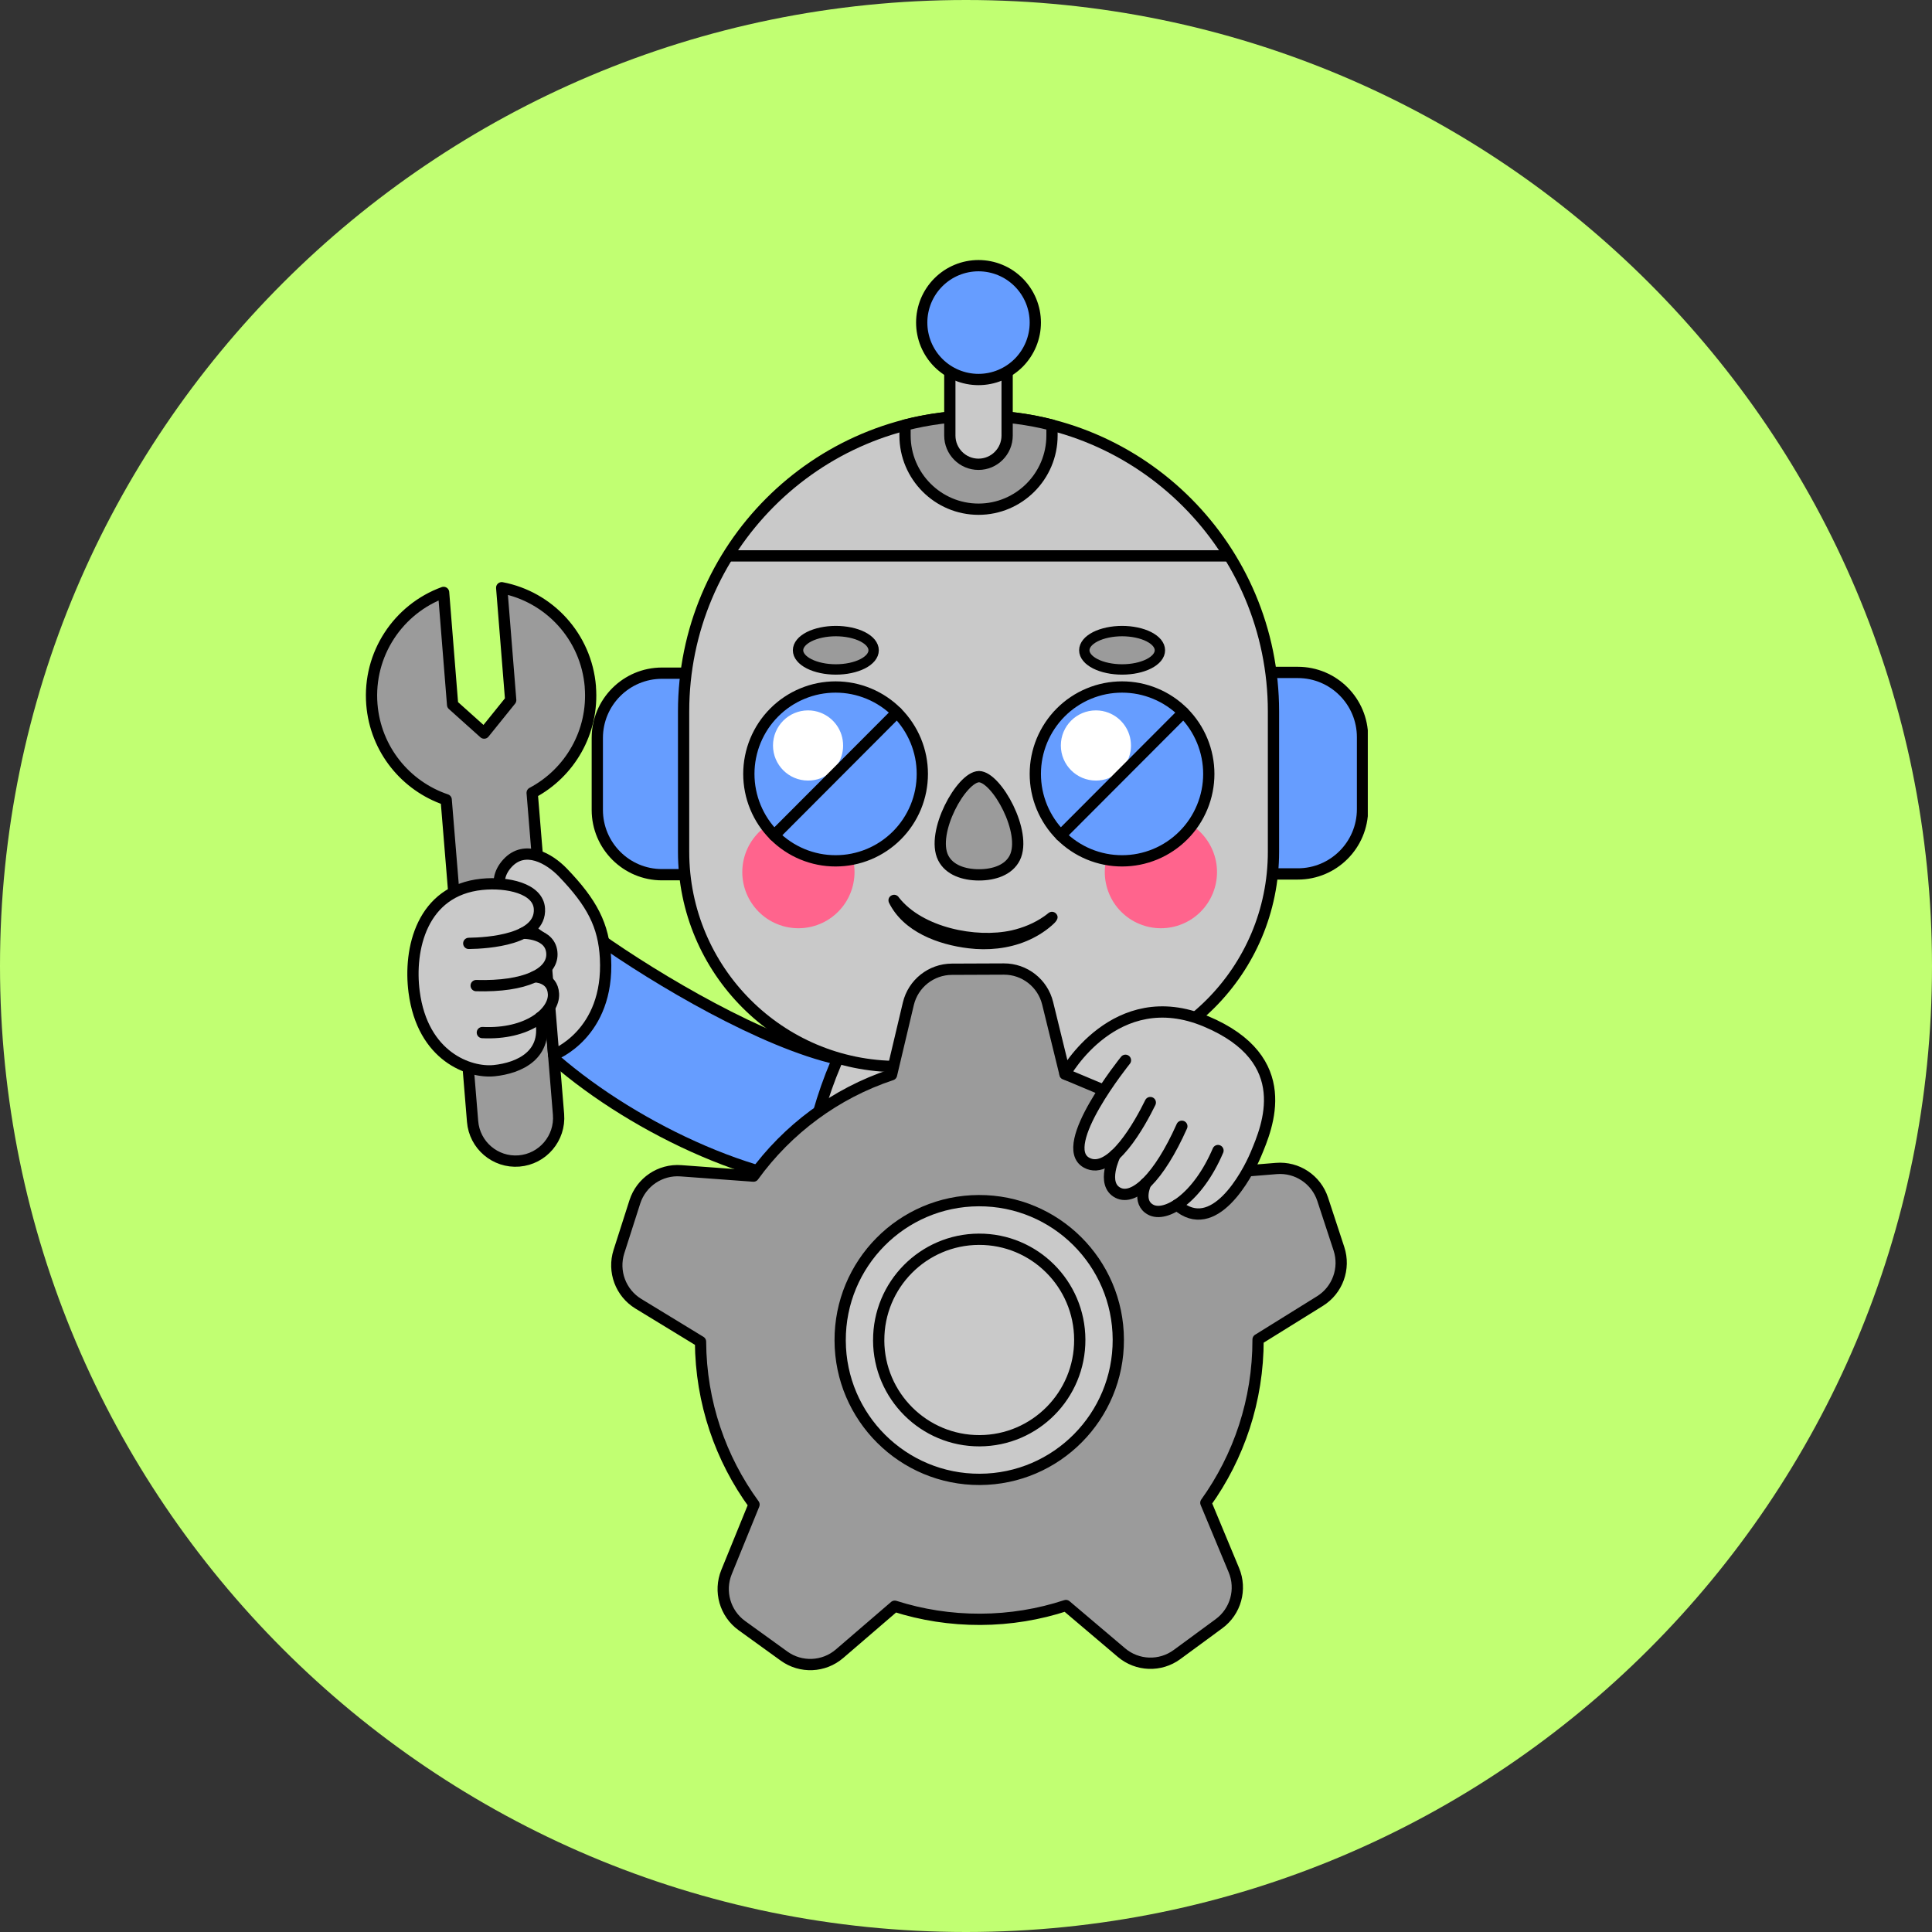
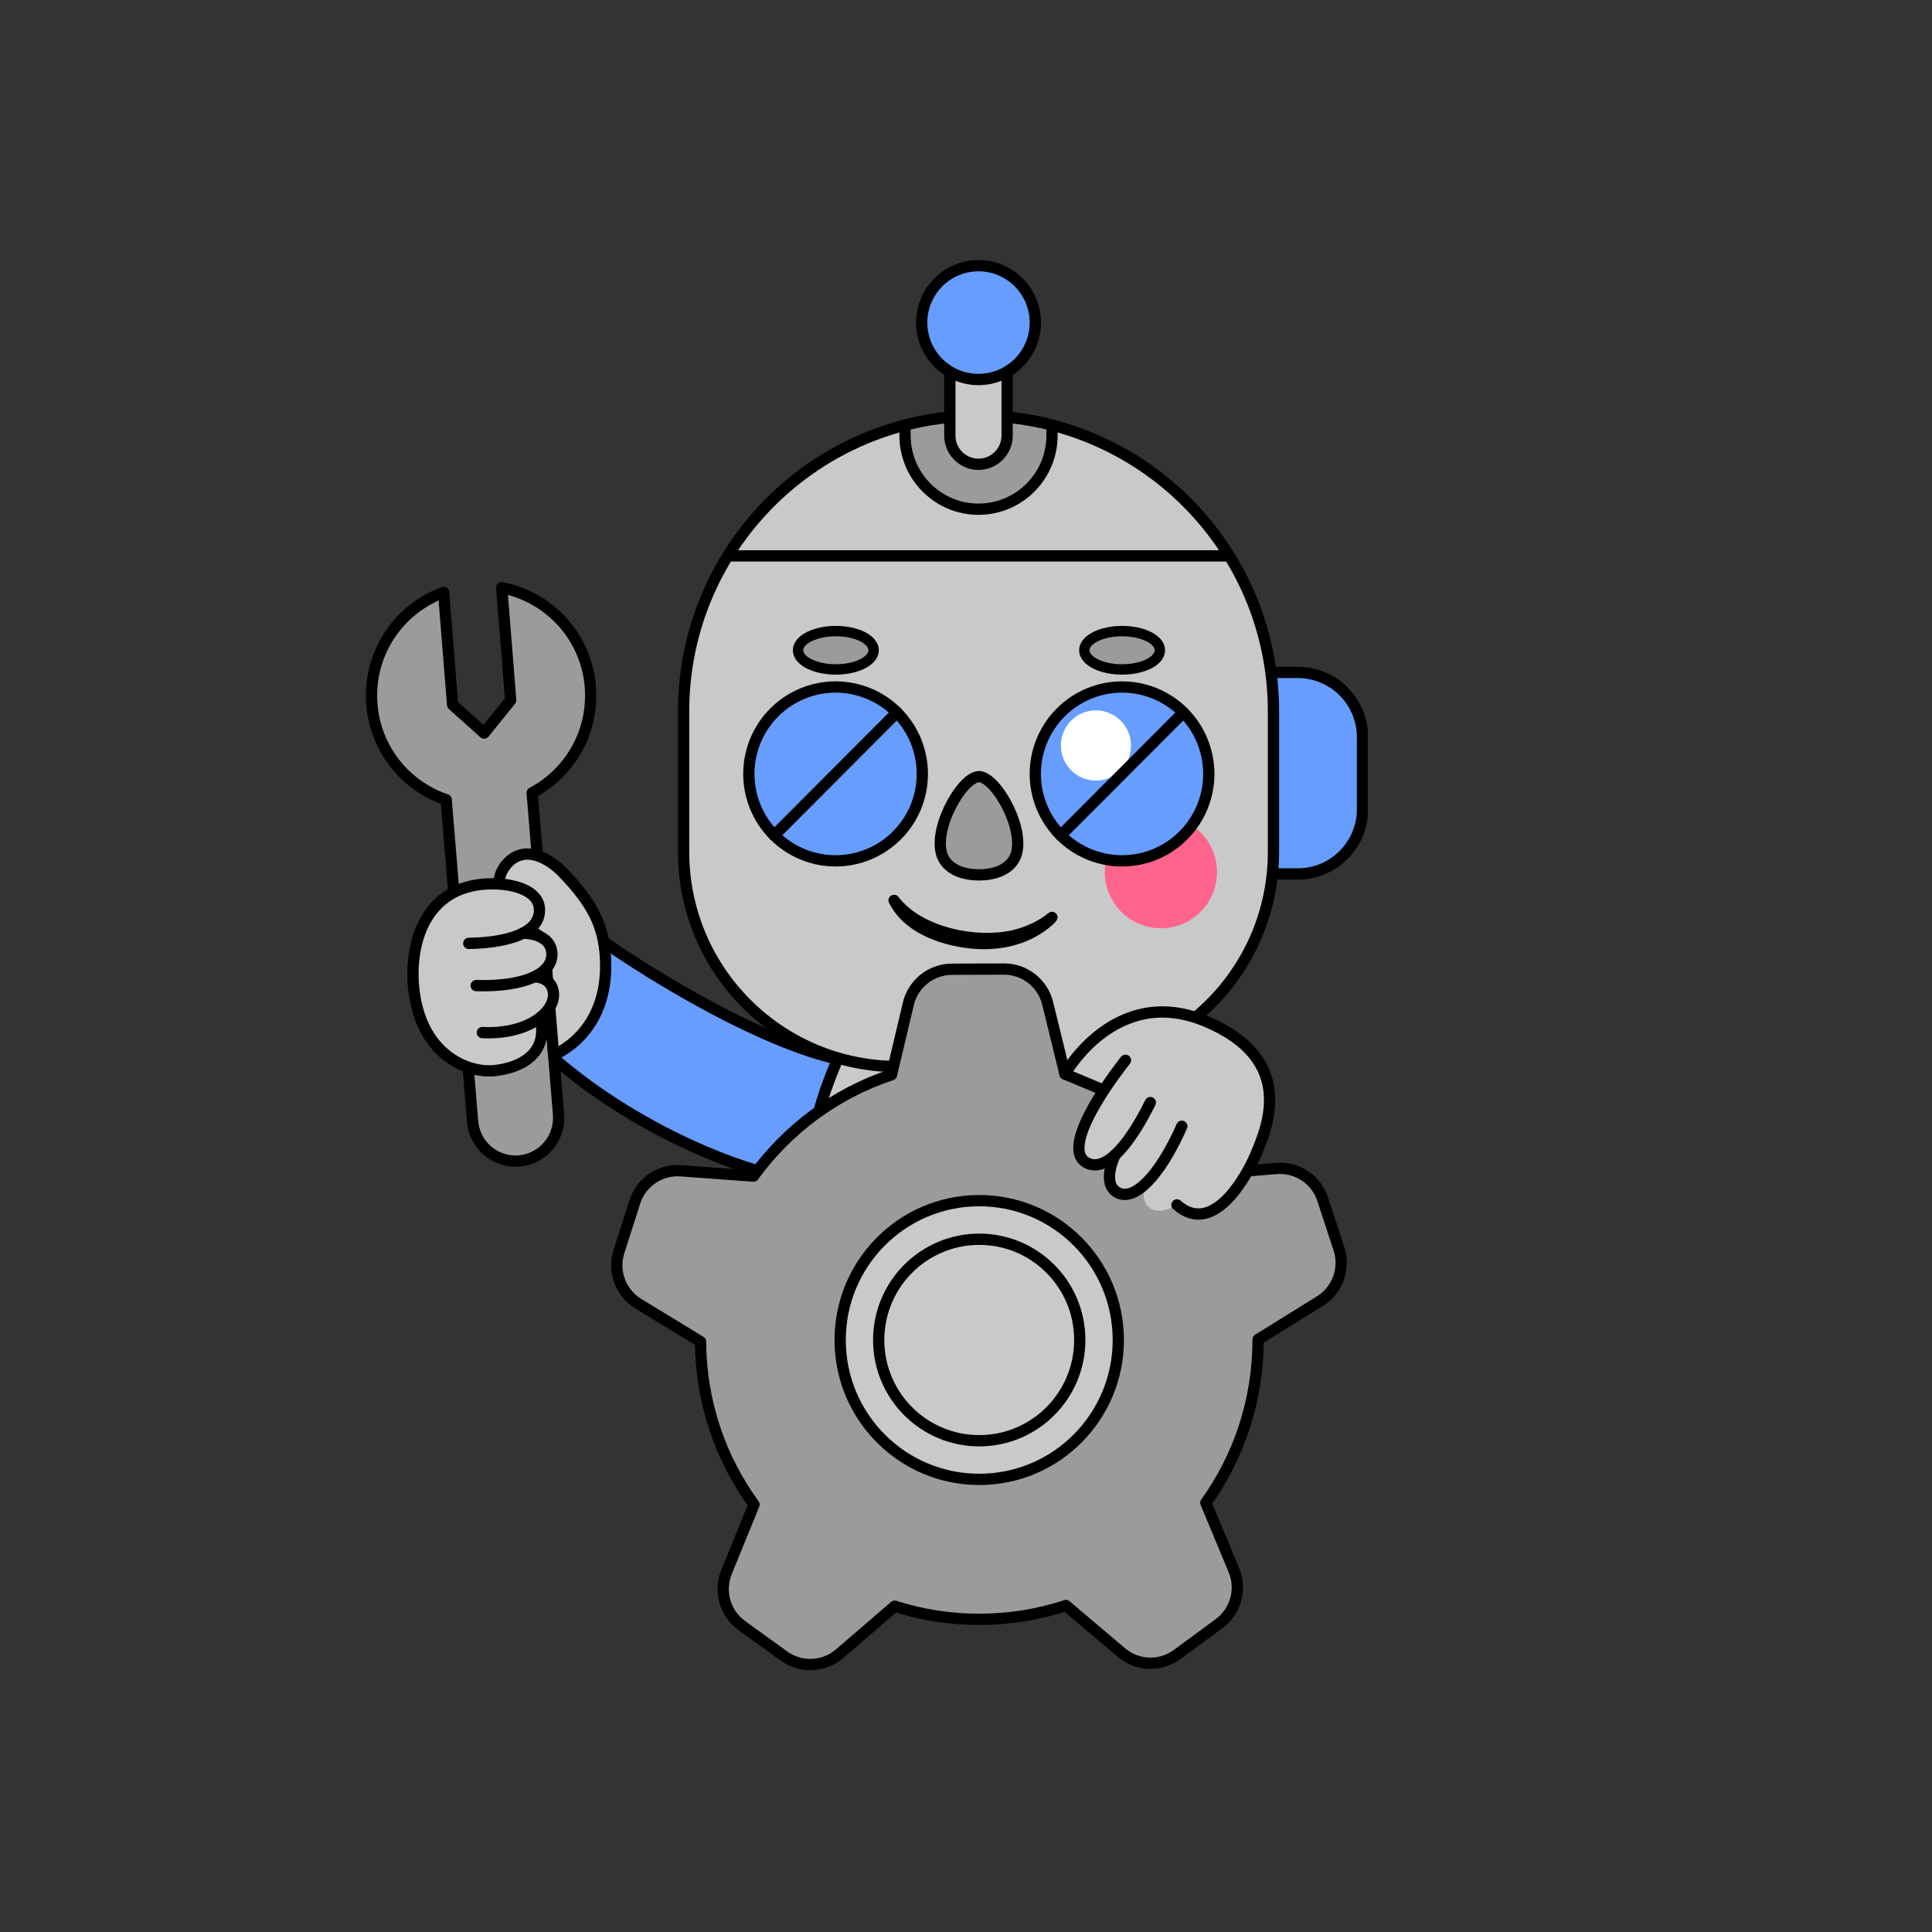
<svg xmlns="http://www.w3.org/2000/svg" width="432" zoomAndPan="magnify" viewBox="0 0 324 324" height="432" preserveAspectRatio="xMidYMid meet" version="1.0">
  <rect x="0" y="0" width="324" height="324" fill="#333333" stroke="none" />
  <defs>
    <clipPath id="9ff90a0bfa">
-       <path d="M 162 0 C 72.531 0 0 72.531 0 162 C 0 251.469 72.531 324 162 324 C 251.469 324 324 251.469 324 162 C 324 72.531 251.469 0 162 0 Z M 162 0 " clip-rule="nonzero" />
-     </clipPath>
+       </clipPath>
    <clipPath id="46ac163a0e">
      <path d="M 205 111 L 229.383 111 L 229.383 148 L 205 148 Z M 205 111 " clip-rule="nonzero" />
    </clipPath>
    <clipPath id="1349ce5f8c">
      <path d="M 153 43.605 L 175 43.605 L 175 65 L 153 65 Z M 153 43.605 " clip-rule="nonzero" />
    </clipPath>
  </defs>
  <g clip-path="url(#9ff90a0bfa)">
    <rect x="-32.4" width="388.8" fill="#c1ff72" y="-32.4" height="388.8" fill-opacity="1" />
  </g>
  <path fill="#669dff" d="M 141.348 198.695 C 134.082 198.555 125.656 196.25 117.438 192.668 C 107.336 188.262 97.547 181.918 90.613 175.273 L 100.184 157.094 C 106.453 161.52 115.445 167.109 124.375 171.438 C 130.059 174.195 135.711 176.438 140.617 177.539 L 141.348 198.699 Z M 141.348 198.695 " fill-opacity="1" fill-rule="nonzero" />
  <path stroke-linecap="round" transform="matrix(0.472, 0, 0, 0.473, 24.409, 40.769)" fill="none" stroke-linejoin="round" d="M 247.549 334.11 C 213.282 333.449 166.776 310.07 140.141 284.542 L 160.401 246.081 C 182.132 261.403 219.327 283.344 246.003 289.327 L 247.549 334.102 Z M 247.549 334.11 " stroke="#000000" stroke-width="4" stroke-opacity="1" stroke-miterlimit="4" />
  <path fill="#c9c9c9" d="M 194.035 206.285 C 194.035 206.285 194.043 229.012 164.293 229.012 C 134.539 229.012 134.547 206.285 134.547 206.285 C 134.547 182.848 147.125 156.668 164.293 156.668 C 181.457 156.668 194.035 182.848 194.035 206.285 Z M 194.035 206.285 " fill-opacity="1" fill-rule="nonzero" />
  <path fill="#9b9b9b" d="M 178.918 189.203 L 149.668 189.203 C 147.688 189.203 145.973 190.578 145.535 192.512 C 144.52 197.008 143.965 201.668 143.961 206.164 C 143.984 206.559 144.25 209.922 146.5 213.012 C 149.68 217.379 155.672 219.598 164.301 219.598 C 172.934 219.598 178.91 217.379 182.098 213.012 C 184.348 209.922 184.609 206.559 184.633 206.168 C 184.625 201.668 184.074 197.012 183.059 192.512 C 182.625 190.578 180.91 189.203 178.926 189.203 Z M 178.918 189.203 " fill-opacity="1" fill-rule="nonzero" />
  <path stroke-linecap="butt" transform="matrix(0.472, 0, 0, 0.473, 24.409, 40.769)" fill="none" stroke-linejoin="miter" d="M 233.153 350.159 C 233.153 300.583 259.78 245.189 296.123 245.189 C 332.457 245.189 359.092 300.583 359.092 350.159 C 359.092 350.159 359.109 398.24 296.123 398.24 C 233.128 398.24 233.153 350.159 233.153 350.159 Z M 233.153 350.159 " stroke="#000000" stroke-width="4" stroke-opacity="1" stroke-miterlimit="10" />
  <path stroke-linecap="butt" transform="matrix(0.472, 0, 0, 0.473, 24.409, 40.769)" fill="none" stroke-linejoin="miter" d="M 327.082 314.029 L 265.163 314.029 C 260.97 314.029 257.34 316.938 256.414 321.028 C 254.264 330.54 253.09 340.399 253.082 349.911 C 253.131 350.746 253.693 357.861 258.457 364.398 C 265.188 373.638 277.873 378.332 296.139 378.332 C 314.414 378.332 327.066 373.638 333.814 364.398 C 338.577 357.861 339.131 350.746 339.18 349.92 C 339.164 340.399 337.998 330.549 335.848 321.028 C 334.93 316.938 331.3 314.029 327.099 314.029 Z M 327.082 314.029 " stroke="#000000" stroke-width="4" stroke-opacity="1" stroke-miterlimit="10" />
-   <path stroke-linecap="round" transform="matrix(0.472, 0, 0, 0.473, 24.409, 40.769)" fill-opacity="1" fill="#669dff" fill-rule="nonzero" stroke-linejoin="round" d="M 183.48 152.482 L 206.824 152.482 L 206.824 223.933 L 183.48 223.933 C 170.803 223.933 160.508 213.636 160.508 200.959 L 160.508 175.448 C 160.508 162.771 170.803 152.482 183.48 152.482 Z M 183.48 152.482 " stroke="#000000" stroke-width="4" stroke-opacity="1" stroke-miterlimit="4" />
  <path fill="#669dff" d="M 217.496 146.609 L 206.473 146.609 L 206.473 112.84 L 217.496 112.84 C 223.488 112.84 228.348 117.703 228.348 123.695 L 228.348 135.754 C 228.348 141.746 223.488 146.609 217.496 146.609 Z M 217.496 146.609 " fill-opacity="1" fill-rule="nonzero" />
  <g clip-path="url(#46ac163a0e)">
    <path stroke-linecap="round" transform="matrix(-0.472, 0, 0, -0.473, 410.415, 218.685)" fill="none" stroke-linejoin="round" d="M 408.391 152.483 L 431.727 152.483 L 431.727 223.926 L 408.391 223.926 C 395.706 223.926 385.42 213.638 385.42 200.961 L 385.42 175.449 C 385.42 162.772 395.706 152.483 408.391 152.483 Z M 408.391 152.483 " stroke="#000000" stroke-width="4" stroke-opacity="1" stroke-miterlimit="4" />
  </g>
  <path fill="#c9c9c9" d="M 213.711 119.254 L 213.711 142.781 C 213.711 162.66 197.609 178.773 177.746 178.773 L 150.668 178.773 C 130.805 178.773 114.699 162.66 114.699 142.781 L 114.699 119.254 C 114.699 96.156 130.496 76.758 151.871 71.27 C 155.816 70.258 159.949 69.719 164.207 69.719 C 168.461 69.719 172.602 70.258 176.539 71.27 C 197.91 76.754 213.711 96.156 213.711 119.254 Z M 213.711 119.254 " fill-opacity="1" fill-rule="nonzero" />
-   <path fill="#ff648d" d="M 143.305 146.25 C 143.305 146.871 143.242 147.48 143.121 148.09 C 143.004 148.695 142.824 149.285 142.586 149.855 C 142.352 150.426 142.062 150.969 141.719 151.484 C 141.375 151.996 140.984 152.473 140.547 152.91 C 140.109 153.348 139.637 153.738 139.121 154.082 C 138.609 154.426 138.066 154.715 137.496 154.949 C 136.922 155.188 136.336 155.367 135.73 155.488 C 135.125 155.605 134.512 155.668 133.895 155.668 C 133.277 155.668 132.664 155.605 132.059 155.488 C 131.453 155.367 130.863 155.188 130.293 154.949 C 129.723 154.715 129.18 154.426 128.664 154.082 C 128.152 153.738 127.676 153.348 127.238 152.91 C 126.805 152.473 126.414 151.996 126.07 151.484 C 125.727 150.969 125.438 150.426 125.199 149.855 C 124.965 149.285 124.785 148.695 124.664 148.09 C 124.543 147.48 124.484 146.871 124.484 146.25 C 124.484 145.633 124.543 145.02 124.664 144.414 C 124.785 143.809 124.965 143.219 125.199 142.648 C 125.438 142.078 125.727 141.535 126.07 141.02 C 126.414 140.508 126.805 140.031 127.238 139.594 C 127.676 139.156 128.152 138.766 128.664 138.422 C 129.18 138.078 129.723 137.789 130.293 137.551 C 130.863 137.316 131.453 137.137 132.059 137.016 C 132.664 136.895 133.277 136.836 133.895 136.836 C 134.512 136.836 135.125 136.895 135.73 137.016 C 136.336 137.137 136.922 137.316 137.496 137.551 C 138.066 137.789 138.609 138.078 139.121 138.422 C 139.637 138.766 140.109 139.156 140.547 139.594 C 140.984 140.031 141.375 140.508 141.719 141.02 C 142.062 141.535 142.352 142.078 142.586 142.648 C 142.824 143.219 143.004 143.809 143.121 144.414 C 143.242 145.02 143.305 145.633 143.305 146.25 Z M 143.305 146.25 " fill-opacity="1" fill-rule="nonzero" />
  <path fill="#ff648d" d="M 204.094 146.25 C 204.094 146.871 204.035 147.48 203.914 148.09 C 203.793 148.695 203.613 149.285 203.379 149.855 C 203.141 150.426 202.852 150.969 202.508 151.484 C 202.164 151.996 201.777 152.473 201.34 152.91 C 200.902 153.348 200.426 153.738 199.914 154.082 C 199.398 154.426 198.855 154.715 198.285 154.949 C 197.715 155.188 197.125 155.367 196.52 155.488 C 195.914 155.605 195.305 155.668 194.684 155.668 C 194.066 155.668 193.457 155.605 192.848 155.488 C 192.242 155.367 191.656 155.188 191.086 154.949 C 190.512 154.715 189.973 154.426 189.457 154.082 C 188.945 153.738 188.469 153.348 188.031 152.91 C 187.594 152.473 187.203 151.996 186.859 151.484 C 186.52 150.969 186.227 150.426 185.992 149.855 C 185.754 149.285 185.578 148.695 185.457 148.09 C 185.336 147.48 185.273 146.871 185.273 146.25 C 185.273 145.633 185.336 145.02 185.457 144.414 C 185.578 143.809 185.754 143.219 185.992 142.648 C 186.227 142.078 186.52 141.535 186.859 141.02 C 187.203 140.508 187.594 140.031 188.031 139.594 C 188.469 139.156 188.945 138.766 189.457 138.422 C 189.973 138.078 190.512 137.789 191.086 137.551 C 191.656 137.316 192.242 137.137 192.848 137.016 C 193.457 136.895 194.066 136.836 194.684 136.836 C 195.305 136.836 195.914 136.895 196.52 137.016 C 197.125 137.137 197.715 137.316 198.285 137.551 C 198.855 137.789 199.398 138.078 199.914 138.422 C 200.426 138.766 200.902 139.156 201.34 139.594 C 201.777 140.031 202.164 140.508 202.508 141.02 C 202.852 141.535 203.141 142.078 203.379 142.648 C 203.613 143.219 203.793 143.809 203.914 144.414 C 204.035 145.02 204.094 145.633 204.094 146.25 Z M 204.094 146.25 " fill-opacity="1" fill-rule="nonzero" />
  <path stroke-linecap="round" transform="matrix(0.472, 0, 0, 0.473, 24.409, 40.769)" fill="none" stroke-linejoin="round" d="M 295.949 61.246 C 353.792 61.246 400.752 108.211 400.752 166.051 L 400.752 215.818 C 400.752 257.841 366.642 291.947 324.618 291.947 L 267.296 291.947 C 225.281 291.947 191.17 257.841 191.17 215.818 L 191.17 166.051 C 191.17 108.211 238.131 61.246 295.974 61.246 Z M 295.949 61.246 " stroke="#000000" stroke-width="4" stroke-opacity="1" stroke-miterlimit="4" />
  <path stroke-linecap="butt" transform="matrix(0.472, 0, 0, 0.473, 24.409, 40.769)" fill="none" stroke-linejoin="miter" d="M 206.824 110.897 L 385.421 110.897 " stroke="#000000" stroke-width="4" stroke-opacity="1" stroke-miterlimit="10" />
  <path stroke-linecap="round" transform="matrix(0.472, 0, 0, 0.473, 24.409, 40.769)" fill-opacity="1" fill="#9b9b9b" fill-rule="nonzero" stroke-linejoin="round" d="M 322.063 64.527 L 322.063 68.229 C 322.063 82.634 310.354 94.344 295.949 94.344 C 281.552 94.344 269.843 82.634 269.843 68.229 L 269.843 64.527 C 278.187 62.386 286.944 61.246 295.949 61.246 C 304.962 61.246 313.719 62.386 322.063 64.527 Z M 322.063 64.527 " stroke="#000000" stroke-width="4" stroke-opacity="1" stroke-miterlimit="4" />
  <path stroke-linecap="round" transform="matrix(0.472, 0, 0, 0.473, 24.409, 40.769)" fill-opacity="1" fill="#c9c9c9" fill-rule="nonzero" stroke-linejoin="round" d="M 285.77 28.181 L 306.12 28.181 L 306.12 68.237 C 306.12 73.857 301.564 78.419 295.941 78.419 C 290.318 78.419 285.761 73.857 285.761 68.237 L 285.761 28.181 Z M 285.77 28.181 " stroke="#000000" stroke-width="4" stroke-opacity="1" stroke-miterlimit="4" />
  <path fill="#669dff" d="M 173.746 54.09 C 173.746 54.715 173.684 55.336 173.562 55.949 C 173.438 56.562 173.258 57.16 173.02 57.738 C 172.777 58.316 172.484 58.867 172.137 59.387 C 171.789 59.91 171.395 60.391 170.953 60.836 C 170.508 61.277 170.027 61.672 169.508 62.02 C 168.988 62.367 168.438 62.66 167.859 62.902 C 167.281 63.141 166.684 63.324 166.07 63.445 C 165.457 63.566 164.836 63.629 164.211 63.629 C 163.586 63.629 162.965 63.566 162.352 63.445 C 161.738 63.324 161.141 63.141 160.562 62.902 C 159.984 62.66 159.438 62.367 158.914 62.02 C 158.395 61.672 157.914 61.277 157.473 60.836 C 157.027 60.391 156.633 59.91 156.285 59.387 C 155.938 58.867 155.645 58.316 155.402 57.738 C 155.164 57.16 154.984 56.562 154.863 55.949 C 154.738 55.336 154.68 54.715 154.68 54.09 C 154.68 53.465 154.738 52.844 154.863 52.227 C 154.984 51.613 155.164 51.02 155.402 50.438 C 155.645 49.859 155.938 49.312 156.285 48.789 C 156.633 48.27 157.027 47.789 157.473 47.344 C 157.914 46.902 158.395 46.508 158.914 46.156 C 159.438 45.809 159.984 45.516 160.562 45.277 C 161.141 45.035 161.738 44.855 162.352 44.734 C 162.965 44.613 163.586 44.551 164.211 44.551 C 164.836 44.551 165.457 44.613 166.07 44.734 C 166.684 44.855 167.281 45.035 167.859 45.277 C 168.438 45.516 168.988 45.809 169.508 46.156 C 170.027 46.508 170.508 46.902 170.953 47.344 C 171.395 47.789 171.789 48.27 172.137 48.789 C 172.484 49.312 172.777 49.859 173.02 50.438 C 173.258 51.02 173.438 51.613 173.562 52.227 C 173.684 52.844 173.746 53.465 173.746 54.09 Z M 173.746 54.09 " fill-opacity="1" fill-rule="nonzero" />
  <g clip-path="url(#1349ce5f8c)">
    <path stroke-linecap="round" transform="matrix(0.472, 0, 0, 0.473, 24.409, 40.769)" fill="none" stroke-linejoin="round" d="M 316.134 28.181 C 316.134 29.504 316.002 30.818 315.745 32.115 C 315.481 33.412 315.1 34.677 314.596 35.9 C 314.083 37.123 313.463 38.288 312.727 39.387 C 311.991 40.495 311.156 41.511 310.222 42.453 C 309.279 43.387 308.262 44.222 307.162 44.957 C 306.062 45.693 304.896 46.313 303.672 46.825 C 302.449 47.329 301.183 47.718 299.885 47.974 C 298.587 48.23 297.272 48.362 295.949 48.362 C 294.626 48.362 293.311 48.23 292.013 47.974 C 290.715 47.718 289.449 47.329 288.226 46.825 C 287.002 46.313 285.844 45.693 284.736 44.957 C 283.636 44.222 282.619 43.387 281.685 42.453 C 280.742 41.511 279.907 40.495 279.171 39.387 C 278.435 38.288 277.815 37.123 277.302 35.9 C 276.798 34.677 276.417 33.412 276.161 32.115 C 275.896 30.818 275.772 29.504 275.772 28.181 C 275.772 26.859 275.896 25.545 276.161 24.239 C 276.417 22.942 276.798 21.686 277.302 20.454 C 277.815 19.231 278.435 18.074 279.171 16.967 C 279.907 15.868 280.742 14.851 281.685 13.909 C 282.619 12.975 283.636 12.141 284.736 11.397 C 285.844 10.661 287.002 10.042 288.226 9.537 C 289.449 9.025 290.715 8.645 292.013 8.389 C 293.311 8.133 294.626 8 295.949 8 C 297.272 8 298.587 8.133 299.885 8.389 C 301.183 8.645 302.449 9.025 303.672 9.537 C 304.896 10.042 306.062 10.661 307.162 11.397 C 308.262 12.141 309.279 12.975 310.222 13.909 C 311.156 14.851 311.991 15.868 312.727 16.967 C 313.463 18.074 314.083 19.231 314.596 20.454 C 315.1 21.686 315.481 22.942 315.745 24.239 C 316.002 25.545 316.134 26.859 316.134 28.181 Z M 316.134 28.181 " stroke="#000000" stroke-width="4" stroke-opacity="1" stroke-miterlimit="4" />
  </g>
  <path fill="#669dff" d="M 154.781 129.727 C 154.781 135.961 150.871 141.277 145.367 143.359 C 143.77 143.965 142.039 144.301 140.223 144.301 C 132.18 144.301 125.66 137.777 125.66 129.727 C 125.66 121.676 132.18 115.16 140.223 115.16 C 142.031 115.16 143.766 115.488 145.363 116.094 C 150.867 118.18 154.781 123.492 154.781 129.727 Z M 154.781 129.727 " fill-opacity="1" fill-rule="nonzero" />
-   <path fill="#ffffff" d="M 141.395 125.02 C 141.395 127.539 139.812 129.684 137.594 130.527 C 136.949 130.773 136.246 130.902 135.516 130.902 C 132.266 130.902 129.633 128.27 129.633 125.02 C 129.633 121.766 132.266 119.133 135.516 119.133 C 136.246 119.133 136.945 119.266 137.586 119.512 C 139.812 120.355 141.391 122.5 141.391 125.02 Z M 141.395 125.02 " fill-opacity="1" fill-rule="nonzero" />
  <path stroke-linecap="round" transform="matrix(0.472, 0, 0, 0.473, 24.409, 40.769)" fill="none" stroke-linejoin="round" d="M 275.987 188.199 C 275.987 190.224 275.789 192.224 275.4 194.216 C 275.003 196.199 274.416 198.124 273.647 199.992 C 272.87 201.86 271.919 203.637 270.794 205.322 C 269.67 207.008 268.396 208.562 266.966 209.992 C 265.535 211.421 263.972 212.702 262.293 213.826 C 260.607 214.95 258.837 215.901 256.968 216.677 C 255.091 217.446 253.164 218.033 251.18 218.429 C 249.195 218.826 247.194 219.016 245.168 219.016 C 243.15 219.016 241.141 218.826 239.156 218.429 C 237.172 218.033 235.245 217.446 233.376 216.677 C 231.507 215.901 229.729 214.95 228.051 213.826 C 226.364 212.702 224.809 211.421 223.379 209.992 C 221.948 208.562 220.666 207.008 219.542 205.322 C 218.417 203.637 217.474 201.86 216.697 199.992 C 215.92 198.124 215.341 196.199 214.944 194.216 C 214.547 192.224 214.349 190.224 214.349 188.199 C 214.349 186.175 214.547 184.175 214.944 182.191 C 215.341 180.2 215.92 178.274 216.697 176.406 C 217.474 174.539 218.417 172.762 219.542 171.076 C 220.666 169.398 221.948 167.836 223.379 166.407 C 224.809 164.977 226.364 163.696 228.051 162.572 C 229.729 161.448 231.507 160.498 233.376 159.729 C 235.245 158.953 237.172 158.366 239.156 157.969 C 241.141 157.581 243.15 157.382 245.168 157.382 C 247.194 157.382 249.195 157.581 251.18 157.969 C 253.164 158.366 255.091 158.953 256.968 159.729 C 258.837 160.498 260.607 161.448 262.293 162.572 C 263.972 163.696 265.535 164.977 266.966 166.407 C 268.396 167.836 269.67 169.398 270.794 171.076 C 271.919 172.762 272.87 174.539 273.647 176.406 C 274.416 178.274 275.003 180.2 275.4 182.191 C 275.789 184.175 275.987 186.175 275.987 188.199 Z M 275.987 188.199 " stroke="#000000" stroke-width="4" stroke-opacity="1" stroke-miterlimit="4" />
  <path stroke-linecap="round" transform="matrix(0.472, 0, 0, 0.473, 24.409, 40.769)" fill="none" stroke-linejoin="round" d="M 266.957 166.407 L 223.37 210 " stroke="#000000" stroke-width="4" stroke-opacity="1" stroke-miterlimit="4" />
  <path fill="#669dff" d="M 202.863 129.727 C 202.863 135.961 198.949 141.277 193.449 143.359 C 191.852 143.965 190.117 144.301 188.305 144.301 C 180.258 144.301 173.738 137.777 173.738 129.727 C 173.738 121.676 180.258 115.16 188.305 115.16 C 190.113 115.16 191.848 115.488 193.441 116.094 C 198.945 118.18 202.863 123.492 202.863 129.727 Z M 202.863 129.727 " fill-opacity="1" fill-rule="nonzero" />
  <path fill="#ffffff" d="M 189.668 125.02 C 189.668 127.539 188.086 129.684 185.867 130.527 C 185.223 130.773 184.52 130.902 183.789 130.902 C 180.539 130.902 177.906 128.27 177.906 125.02 C 177.906 121.766 180.539 119.133 183.789 119.133 C 184.52 119.133 185.219 119.266 185.859 119.512 C 188.086 120.355 189.664 122.5 189.664 125.02 Z M 189.668 125.02 " fill-opacity="1" fill-rule="nonzero" />
  <path stroke-linecap="round" transform="matrix(0.472, 0, 0, 0.473, 24.409, 40.769)" fill="none" stroke-linejoin="round" d="M 377.772 188.199 C 377.772 190.224 377.574 192.224 377.177 194.216 C 376.78 196.199 376.201 198.124 375.424 199.992 C 374.647 201.86 373.704 203.637 372.579 205.322 C 371.455 207.008 370.173 208.562 368.742 209.992 C 367.312 211.421 365.757 212.702 364.07 213.826 C 362.392 214.95 360.614 215.901 358.745 216.677 C 356.876 217.446 354.95 218.033 352.965 218.429 C 350.98 218.826 348.971 219.016 346.953 219.016 C 344.927 219.016 342.926 218.826 340.933 218.429 C 338.949 218.033 337.022 217.446 335.153 216.677 C 333.284 215.901 331.506 214.95 329.828 213.826 C 328.141 212.702 326.586 211.421 325.156 209.992 C 323.725 208.562 322.452 207.008 321.327 205.322 C 320.202 203.637 319.251 201.86 318.474 199.992 C 317.705 198.124 317.118 196.199 316.721 194.216 C 316.324 192.224 316.134 190.224 316.134 188.199 C 316.134 186.175 316.324 184.175 316.721 182.191 C 317.118 180.2 317.705 178.274 318.474 176.406 C 319.251 174.539 320.202 172.762 321.327 171.076 C 322.452 169.398 323.725 167.836 325.156 166.407 C 326.586 164.977 328.141 163.696 329.828 162.572 C 331.506 161.448 333.284 160.498 335.153 159.729 C 337.022 158.953 338.949 158.366 340.933 157.969 C 342.926 157.581 344.927 157.382 346.953 157.382 C 348.971 157.382 350.98 157.581 352.965 157.969 C 354.95 158.366 356.876 158.953 358.745 159.729 C 360.614 160.498 362.392 161.448 364.07 162.572 C 365.757 163.696 367.312 164.977 368.742 166.407 C 370.173 167.836 371.455 169.398 372.579 171.076 C 373.704 172.762 374.647 174.539 375.424 176.406 C 376.201 178.274 376.78 180.2 377.177 182.191 C 377.574 184.175 377.772 186.175 377.772 188.199 Z M 377.772 188.199 " stroke="#000000" stroke-width="4" stroke-opacity="1" stroke-miterlimit="4" />
  <path stroke-linecap="round" transform="matrix(0.472, 0, 0, 0.473, 24.409, 40.769)" fill="none" stroke-linejoin="round" d="M 368.742 166.407 L 325.147 210 " stroke="#000000" stroke-width="4" stroke-opacity="1" stroke-miterlimit="4" />
  <path fill="#000000" d="M 150.785 150.559 C 154.723 155.535 163.641 157.355 169.629 156.031 C 171.574 155.59 173.469 154.816 175.105 153.668 C 175.375 153.488 175.613 153.289 175.824 153.121 C 176.23 152.793 176.82 152.855 177.145 153.258 C 177.773 154.035 176.879 154.766 176.355 155.234 C 175.105 156.324 173.664 157.188 172.133 157.828 C 169.086 159.098 165.656 159.426 162.422 159.031 C 157.328 158.422 151.5 156.281 149.074 151.367 C 148.637 150.238 150.168 149.527 150.781 150.555 Z M 150.785 150.559 " fill-opacity="1" fill-rule="nonzero" />
  <path stroke-linecap="round" transform="matrix(0.472, 0, 0, 0.473, 24.409, 40.769)" fill-opacity="1" fill="#9b9b9b" fill-rule="nonzero" stroke-linejoin="round" d="M 296.123 189.166 C 289.838 189.282 278.939 209 283.396 217.942 C 285.546 222.239 290.698 223.991 296.123 223.991 C 301.539 223.991 306.691 222.239 308.841 217.942 C 313.298 209 302.399 189.282 296.123 189.166 " stroke="#000000" stroke-width="4" stroke-opacity="1" stroke-miterlimit="4" />
  <path stroke-linecap="round" transform="matrix(0.472, 0, 0, 0.473, 24.409, 40.769)" fill-opacity="1" fill="#9b9b9b" fill-rule="nonzero" stroke-linejoin="round" d="M 258.688 144.358 C 258.688 144.804 258.605 145.251 258.432 145.689 C 258.258 146.127 258.002 146.548 257.671 146.961 C 257.332 147.375 256.918 147.763 256.431 148.135 C 255.934 148.507 255.38 148.854 254.76 149.168 C 254.132 149.482 253.454 149.763 252.718 150.011 C 251.99 150.259 251.213 150.474 250.402 150.639 C 249.584 150.812 248.749 150.945 247.88 151.027 C 247.012 151.118 246.144 151.16 245.259 151.16 C 244.374 151.16 243.506 151.118 242.638 151.027 C 241.778 150.945 240.934 150.812 240.124 150.639 C 239.305 150.474 238.528 150.259 237.8 150.011 C 237.064 149.763 236.386 149.482 235.766 149.168 C 235.137 148.854 234.583 148.507 234.096 148.135 C 233.599 147.763 233.186 147.375 232.855 146.961 C 232.516 146.548 232.26 146.127 232.086 145.689 C 231.912 145.251 231.83 144.804 231.83 144.358 C 231.83 143.912 231.912 143.474 232.086 143.036 C 232.26 142.598 232.516 142.168 232.855 141.755 C 233.186 141.342 233.599 140.953 234.096 140.581 C 234.583 140.21 235.137 139.871 235.766 139.548 C 236.386 139.234 237.064 138.953 237.8 138.706 C 238.528 138.458 239.305 138.251 240.124 138.077 C 240.934 137.904 241.778 137.78 242.638 137.689 C 243.506 137.606 244.374 137.557 245.259 137.557 C 246.144 137.557 247.012 137.606 247.88 137.689 C 248.749 137.78 249.584 137.904 250.402 138.077 C 251.213 138.251 251.99 138.458 252.718 138.706 C 253.454 138.953 254.132 139.234 254.76 139.548 C 255.38 139.871 255.934 140.21 256.431 140.581 C 256.918 140.953 257.332 141.342 257.671 141.755 C 258.002 142.168 258.258 142.598 258.432 143.036 C 258.605 143.474 258.688 143.912 258.688 144.358 Z M 258.688 144.358 " stroke="#000000" stroke-width="3.68" stroke-opacity="1" stroke-miterlimit="4" />
  <path stroke-linecap="round" transform="matrix(0.472, 0, 0, 0.473, 24.409, 40.769)" fill-opacity="1" fill="#9b9b9b" fill-rule="nonzero" stroke-linejoin="round" d="M 360.399 144.358 C 360.399 144.804 360.316 145.251 360.143 145.689 C 359.969 146.127 359.713 146.548 359.382 146.961 C 359.043 147.375 358.629 147.763 358.133 148.135 C 357.645 148.507 357.091 148.854 356.463 149.168 C 355.843 149.482 355.165 149.763 354.429 150.011 C 353.701 150.259 352.924 150.474 352.113 150.639 C 351.295 150.812 350.451 150.945 349.591 151.027 C 348.723 151.118 347.855 151.16 346.97 151.16 C 346.085 151.16 345.217 151.118 344.348 151.027 C 343.488 150.945 342.645 150.812 341.835 150.639 C 341.016 150.474 340.239 150.259 339.511 150.011 C 338.775 149.763 338.097 149.482 337.477 149.168 C 336.848 148.854 336.294 148.507 335.806 148.135 C 335.31 147.763 334.897 147.375 334.566 146.961 C 334.227 146.548 333.971 146.127 333.797 145.689 C 333.623 145.251 333.541 144.804 333.541 144.358 C 333.541 143.912 333.623 143.474 333.797 143.036 C 333.971 142.598 334.227 142.168 334.566 141.755 C 334.897 141.342 335.31 140.953 335.806 140.581 C 336.294 140.21 336.848 139.871 337.477 139.548 C 338.097 139.234 338.775 138.953 339.511 138.706 C 340.239 138.458 341.016 138.251 341.835 138.077 C 342.645 137.904 343.488 137.78 344.348 137.689 C 345.217 137.606 346.085 137.557 346.97 137.557 C 347.855 137.557 348.723 137.606 349.591 137.689 C 350.451 137.78 351.295 137.904 352.113 138.077 C 352.924 138.251 353.701 138.458 354.429 138.706 C 355.165 138.953 355.843 139.234 356.463 139.548 C 357.091 139.871 357.645 140.21 358.133 140.581 C 358.629 140.953 359.043 141.342 359.382 141.755 C 359.713 142.168 359.969 142.598 360.143 143.036 C 360.316 143.474 360.399 143.912 360.399 144.358 Z M 360.399 144.358 " stroke="#000000" stroke-width="3.68" stroke-opacity="1" stroke-miterlimit="4" />
  <path fill="#9b9b9b" d="M 221.516 218.074 L 211.137 224.523 C 211.156 234.727 207.895 244.191 202.367 251.895 L 207.074 263.164 C 208.406 266.383 207.375 270.098 204.562 272.148 L 197.516 277.32 C 194.703 279.371 190.863 279.238 188.203 276.992 L 178.875 269.105 C 174.348 270.59 169.531 271.398 164.523 271.418 C 159.508 271.434 154.668 270.664 150.145 269.219 L 140.875 277.184 C 138.234 279.445 134.379 279.613 131.555 277.57 L 124.469 272.465 C 121.645 270.422 120.582 266.719 121.898 263.5 L 126.52 252.18 C 123.719 248.344 121.492 244.078 119.945 239.48 C 118.414 234.898 117.562 229.988 117.531 224.875 L 107.105 218.516 C 104.133 216.707 102.785 213.098 103.844 209.773 L 106.52 201.449 C 107.578 198.133 110.77 195.977 114.242 196.234 L 126.43 197.129 L 126.43 197.121 C 129.277 193.199 132.723 189.719 136.625 186.852 C 140.535 183.973 144.898 181.699 149.605 180.133 L 152.422 168.246 C 153.227 164.859 156.25 162.469 159.723 162.453 L 168.469 162.422 C 171.941 162.406 174.98 164.777 175.805 168.156 L 178.715 180.02 C 188.137 183.051 196.262 189.016 202.02 196.832 L 202.031 196.832 C 202.031 196.832 214.199 195.852 214.199 195.852 C 217.672 195.566 220.879 197.691 221.977 201.008 L 224.699 209.309 C 225.797 212.621 224.469 216.23 221.512 218.07 Z M 221.516 218.074 " fill-opacity="1" fill-rule="nonzero" />
  <path fill="#c9c9c9" d="M 140.992 224.691 C 140.941 211.793 151.352 201.289 164.25 201.242 C 177.133 201.191 187.629 211.609 187.676 224.512 C 187.727 237.402 177.316 247.906 164.43 247.953 C 151.539 248.004 141.039 237.586 140.992 224.691 Z M 140.992 224.691 " fill-opacity="1" fill-rule="nonzero" />
  <path stroke-linecap="round" transform="matrix(0.472, 0, 0, 0.473, 24.409, 40.769)" fill="none" stroke-linejoin="round" d="M 395.278 388.736 L 417.258 375.109 C 423.518 371.233 426.312 363.564 424.014 356.564 L 418.234 339.003 C 415.926 332.003 409.129 327.491 401.778 328.094 L 376.011 330.193 C 376.011 330.193 376.011 330.193 376.011 330.177 C 363.822 313.648 346.622 301.037 326.677 294.608 L 320.517 269.526 C 318.764 262.37 312.33 257.353 304.971 257.378 L 286.481 257.452 C 279.113 257.477 272.721 262.551 271.017 269.716 L 265.047 294.864 C 265.047 294.864 265.047 294.864 265.039 294.864 C 245.143 301.442 228.059 314.169 216.003 330.788 C 216.003 330.788 216.003 330.788 216.003 330.796 L 190.211 328.904 C 182.86 328.359 176.104 332.92 173.846 339.937 L 168.198 357.547 C 165.949 364.572 168.802 372.208 175.087 376.042 L 197.182 389.488 C 197.306 411.091 204.343 431.048 216.193 447.246 L 206.419 471.187 C 203.64 478.013 205.889 485.848 211.86 490.162 L 226.86 500.971 C 232.839 505.277 240.992 504.929 246.582 500.128 L 266.188 483.294 C 275.789 486.352 286.018 487.98 296.627 487.938 C 307.236 487.897 317.441 486.186 327.008 483.046 C 327.008 483.046 346.746 499.74 346.746 499.74 C 352.378 504.5 360.531 504.781 366.468 500.434 L 381.386 489.5 C 387.332 485.153 389.523 477.286 386.678 470.493 L 376.722 446.626 C 388.423 430.338 395.32 410.322 395.278 388.728 Z M 395.278 388.736 " stroke="#000000" stroke-width="4" stroke-opacity="1" stroke-miterlimit="4" />
  <path stroke-linecap="round" transform="matrix(0.472, 0, 0, 0.473, 24.409, 40.769)" fill="none" stroke-linejoin="round" d="M 260.491 389.05 C 260.408 369.324 276.351 353.258 296.081 353.184 C 315.803 353.101 331.862 369.043 331.928 388.769 C 332.011 408.487 316.068 424.553 296.346 424.619 C 276.624 424.702 260.557 408.76 260.482 389.042 Z M 260.491 389.05 " stroke="#000000" stroke-width="4" stroke-opacity="1" stroke-miterlimit="4" />
  <path stroke-linecap="round" transform="matrix(0.472, 0, 0, 0.473, 24.409, 40.769)" fill="none" stroke-linejoin="round" d="M 246.797 389.108 C 246.689 361.82 268.727 339.598 296.032 339.499 C 323.303 339.391 345.523 361.432 345.622 388.728 C 345.729 415.999 323.692 438.222 296.412 438.321 C 269.124 438.428 246.896 416.388 246.797 389.108 Z M 246.797 389.108 " stroke="#000000" stroke-width="4" stroke-opacity="1" stroke-miterlimit="4" />
  <path fill="#c9c9c9" d="M 197.52 201.953 C 203.656 207.34 209.258 197.059 210.77 193.449 C 212.668 188.91 217.609 177.574 202.375 171.184 C 187.145 164.801 178.723 180.012 178.723 180.012 L 184.887 182.598 L 185.121 182.945 C 182.258 187.355 179.289 193.203 182.352 194.879 C 183.914 195.742 185.582 195.008 187.141 193.582 L 187.141 193.57 C 187.141 193.57 187.152 193.57 187.152 193.57 C 187.145 193.57 187.141 193.574 187.141 193.582 C 187.023 193.816 184.777 198.531 187.656 199.941 C 188.926 200.566 190.539 200.023 192.301 198.344 C 192.234 198.484 190.816 201.516 193.102 202.754 C 194.18 203.336 195.777 203.07 197.523 201.953 Z M 197.52 201.953 " fill-opacity="1" fill-rule="nonzero" />
  <path fill="#ffffff" d="M 187.137 193.582 C 187.137 193.582 187.137 193.57 187.145 193.57 L 187.141 193.57 C 187.141 193.57 187.141 193.574 187.141 193.582 Z M 187.137 193.582 " fill-opacity="1" fill-rule="nonzero" />
  <path fill="#ffffff" d="M 187.137 193.582 C 187.137 193.582 187.137 193.57 187.145 193.57 L 187.141 193.57 C 187.141 193.57 187.141 193.574 187.141 193.582 Z M 187.137 193.582 " fill-opacity="1" fill-rule="nonzero" />
  <path stroke-linecap="round" transform="matrix(0.472, 0, 0, 0.473, 24.409, 40.769)" fill="none" stroke-linejoin="round" d="M 339.718 300.054 L 326.669 294.583 C 326.669 294.583 344.497 262.403 376.739 275.923 C 408.989 289.426 398.536 313.409 394.518 323.02 C 391.317 330.648 379.459 352.399 366.46 341.011 " stroke="#000000" stroke-width="4" stroke-opacity="1" stroke-miterlimit="4" />
  <path stroke-linecap="round" transform="matrix(0.472, 0, 0, 0.473, 24.409, 40.769)" fill="none" stroke-linejoin="round" d="M 348.161 289.732 C 348.161 289.732 323.56 320.127 334.343 326.036 C 343.166 330.879 353.527 311.789 356.992 304.723 " stroke="#000000" stroke-width="4" stroke-opacity="1" stroke-miterlimit="4" />
  <path stroke-linecap="round" transform="matrix(0.472, 0, 0, 0.473, 24.409, 40.769)" fill="none" stroke-linejoin="round" d="M 344.489 323.276 C 344.489 323.276 339.321 333.681 345.581 336.747 C 351.212 339.507 359.977 331.491 368.197 313.128 " stroke="#000000" stroke-width="4" stroke-opacity="1" stroke-miterlimit="4" />
-   <path stroke-linecap="round" transform="matrix(0.472, 0, 0, 0.473, 24.409, 40.769)" fill="none" stroke-linejoin="round" d="M 355.396 333.358 C 355.396 333.358 352.146 340.019 357.108 342.697 C 362.417 345.581 373.787 338.689 381.039 321.739 " stroke="#000000" stroke-width="4" stroke-opacity="1" stroke-miterlimit="4" />
  <path stroke-linecap="round" transform="matrix(0.472, 0, 0, 0.473, 24.409, 40.769)" fill-opacity="1" fill="#9b9b9b" fill-rule="nonzero" stroke-linejoin="round" d="M 158.027 157.308 C 159.317 173.332 150.717 187.86 137.363 194.91 L 146.732 308.921 C 147.071 313.128 145.673 317.086 143.126 320.078 C 140.588 323.07 136.908 325.086 132.691 325.433 C 124.248 326.111 116.863 319.813 116.194 311.384 L 106.816 197.348 C 92.502 192.53 81.703 179.563 80.413 163.547 C 78.982 145.689 89.832 129.689 105.899 123.847 L 109.099 163.696 L 120.303 173.721 L 129.739 162.043 L 126.538 122.194 C 143.333 125.367 156.597 139.449 158.044 157.308 Z M 158.027 157.308 " stroke="#000000" stroke-width="4" stroke-opacity="1" stroke-miterlimit="4" />
  <path stroke-linecap="round" transform="matrix(0.472, 0, 0, 0.473, 24.409, 40.769)" fill-opacity="1" fill="#c9c9c9" fill-rule="nonzero" stroke-linejoin="round" d="M 163.419 253.552 C 162.807 241.85 158.606 233.883 148.262 223.148 C 143.482 218.198 134.791 213.124 128.589 219.867 C 122.429 226.578 125.521 235.809 141.638 246.998 L 144.987 287.831 C 144.987 287.831 164.816 280.518 163.419 253.552 Z M 163.419 253.552 " stroke="#000000" stroke-width="4" stroke-opacity="1" stroke-miterlimit="4" />
  <path fill="#ffffff" d="M 87.738 156.422 C 87.738 156.422 87.746 156.422 87.746 156.418 C 87.746 156.418 87.742 156.422 87.742 156.422 Z M 87.738 156.422 " fill-opacity="1" fill-rule="nonzero" />
  <path fill="#ffffff" d="M 87.738 156.422 C 87.738 156.422 87.746 156.422 87.746 156.418 C 87.746 156.418 87.742 156.422 87.742 156.422 Z M 87.738 156.422 " fill-opacity="1" fill-rule="nonzero" />
  <path fill="#c9c9c9" d="M 69.488 166.273 C 70.914 177.137 78.809 179.879 82.918 179.461 C 87.09 179.035 92.148 176.84 90.641 170.559 C 92.164 169.367 92.945 167.91 92.875 166.582 C 92.715 163.688 89.668 163.727 89.668 163.727 C 91.645 162.781 92.648 161.449 92.613 159.906 C 92.527 156.383 87.918 156.418 87.75 156.422 C 89.453 155.562 90.633 154.262 90.52 152.32 C 90.312 148.902 85.105 147.812 80.863 148.238 C 70.766 149.262 68.547 159.105 69.492 166.277 Z M 69.488 166.273 " fill-opacity="1" fill-rule="nonzero" />
  <path stroke-linecap="round" transform="matrix(0.472, 0, 0, 0.473, 24.409, 40.769)" fill="none" stroke-linejoin="round" d="M 140.207 274.567 C 143.399 287.856 132.682 292.509 123.859 293.41 C 115.152 294.294 98.448 288.501 95.43 265.518 C 93.429 250.337 98.117 229.52 119.501 227.346 C 128.482 226.437 139.496 228.751 139.943 235.982 C 140.596 246.932 121.701 248.188 114.838 248.288 " stroke="#000000" stroke-width="4" stroke-opacity="1" stroke-miterlimit="4" />
  <path stroke-linecap="round" transform="matrix(0.472, 0, 0, 0.473, 24.409, 40.769)" fill="none" stroke-linejoin="round" d="M 134.08 244.668 C 134.08 244.668 144.201 244.453 144.383 252.039 C 144.54 258.857 135.006 263.741 117.467 263.254 " stroke="#000000" stroke-width="4" stroke-opacity="1" stroke-miterlimit="4" />
  <path stroke-linecap="round" transform="matrix(0.472, 0, 0, 0.473, 24.409, 40.769)" fill="none" stroke-linejoin="round" d="M 138.14 260.122 C 138.14 260.122 144.598 260.039 144.937 266.171 C 145.309 272.741 135.742 280.699 119.667 279.906 " stroke="#000000" stroke-width="4" stroke-opacity="1" stroke-miterlimit="4" />
</svg>